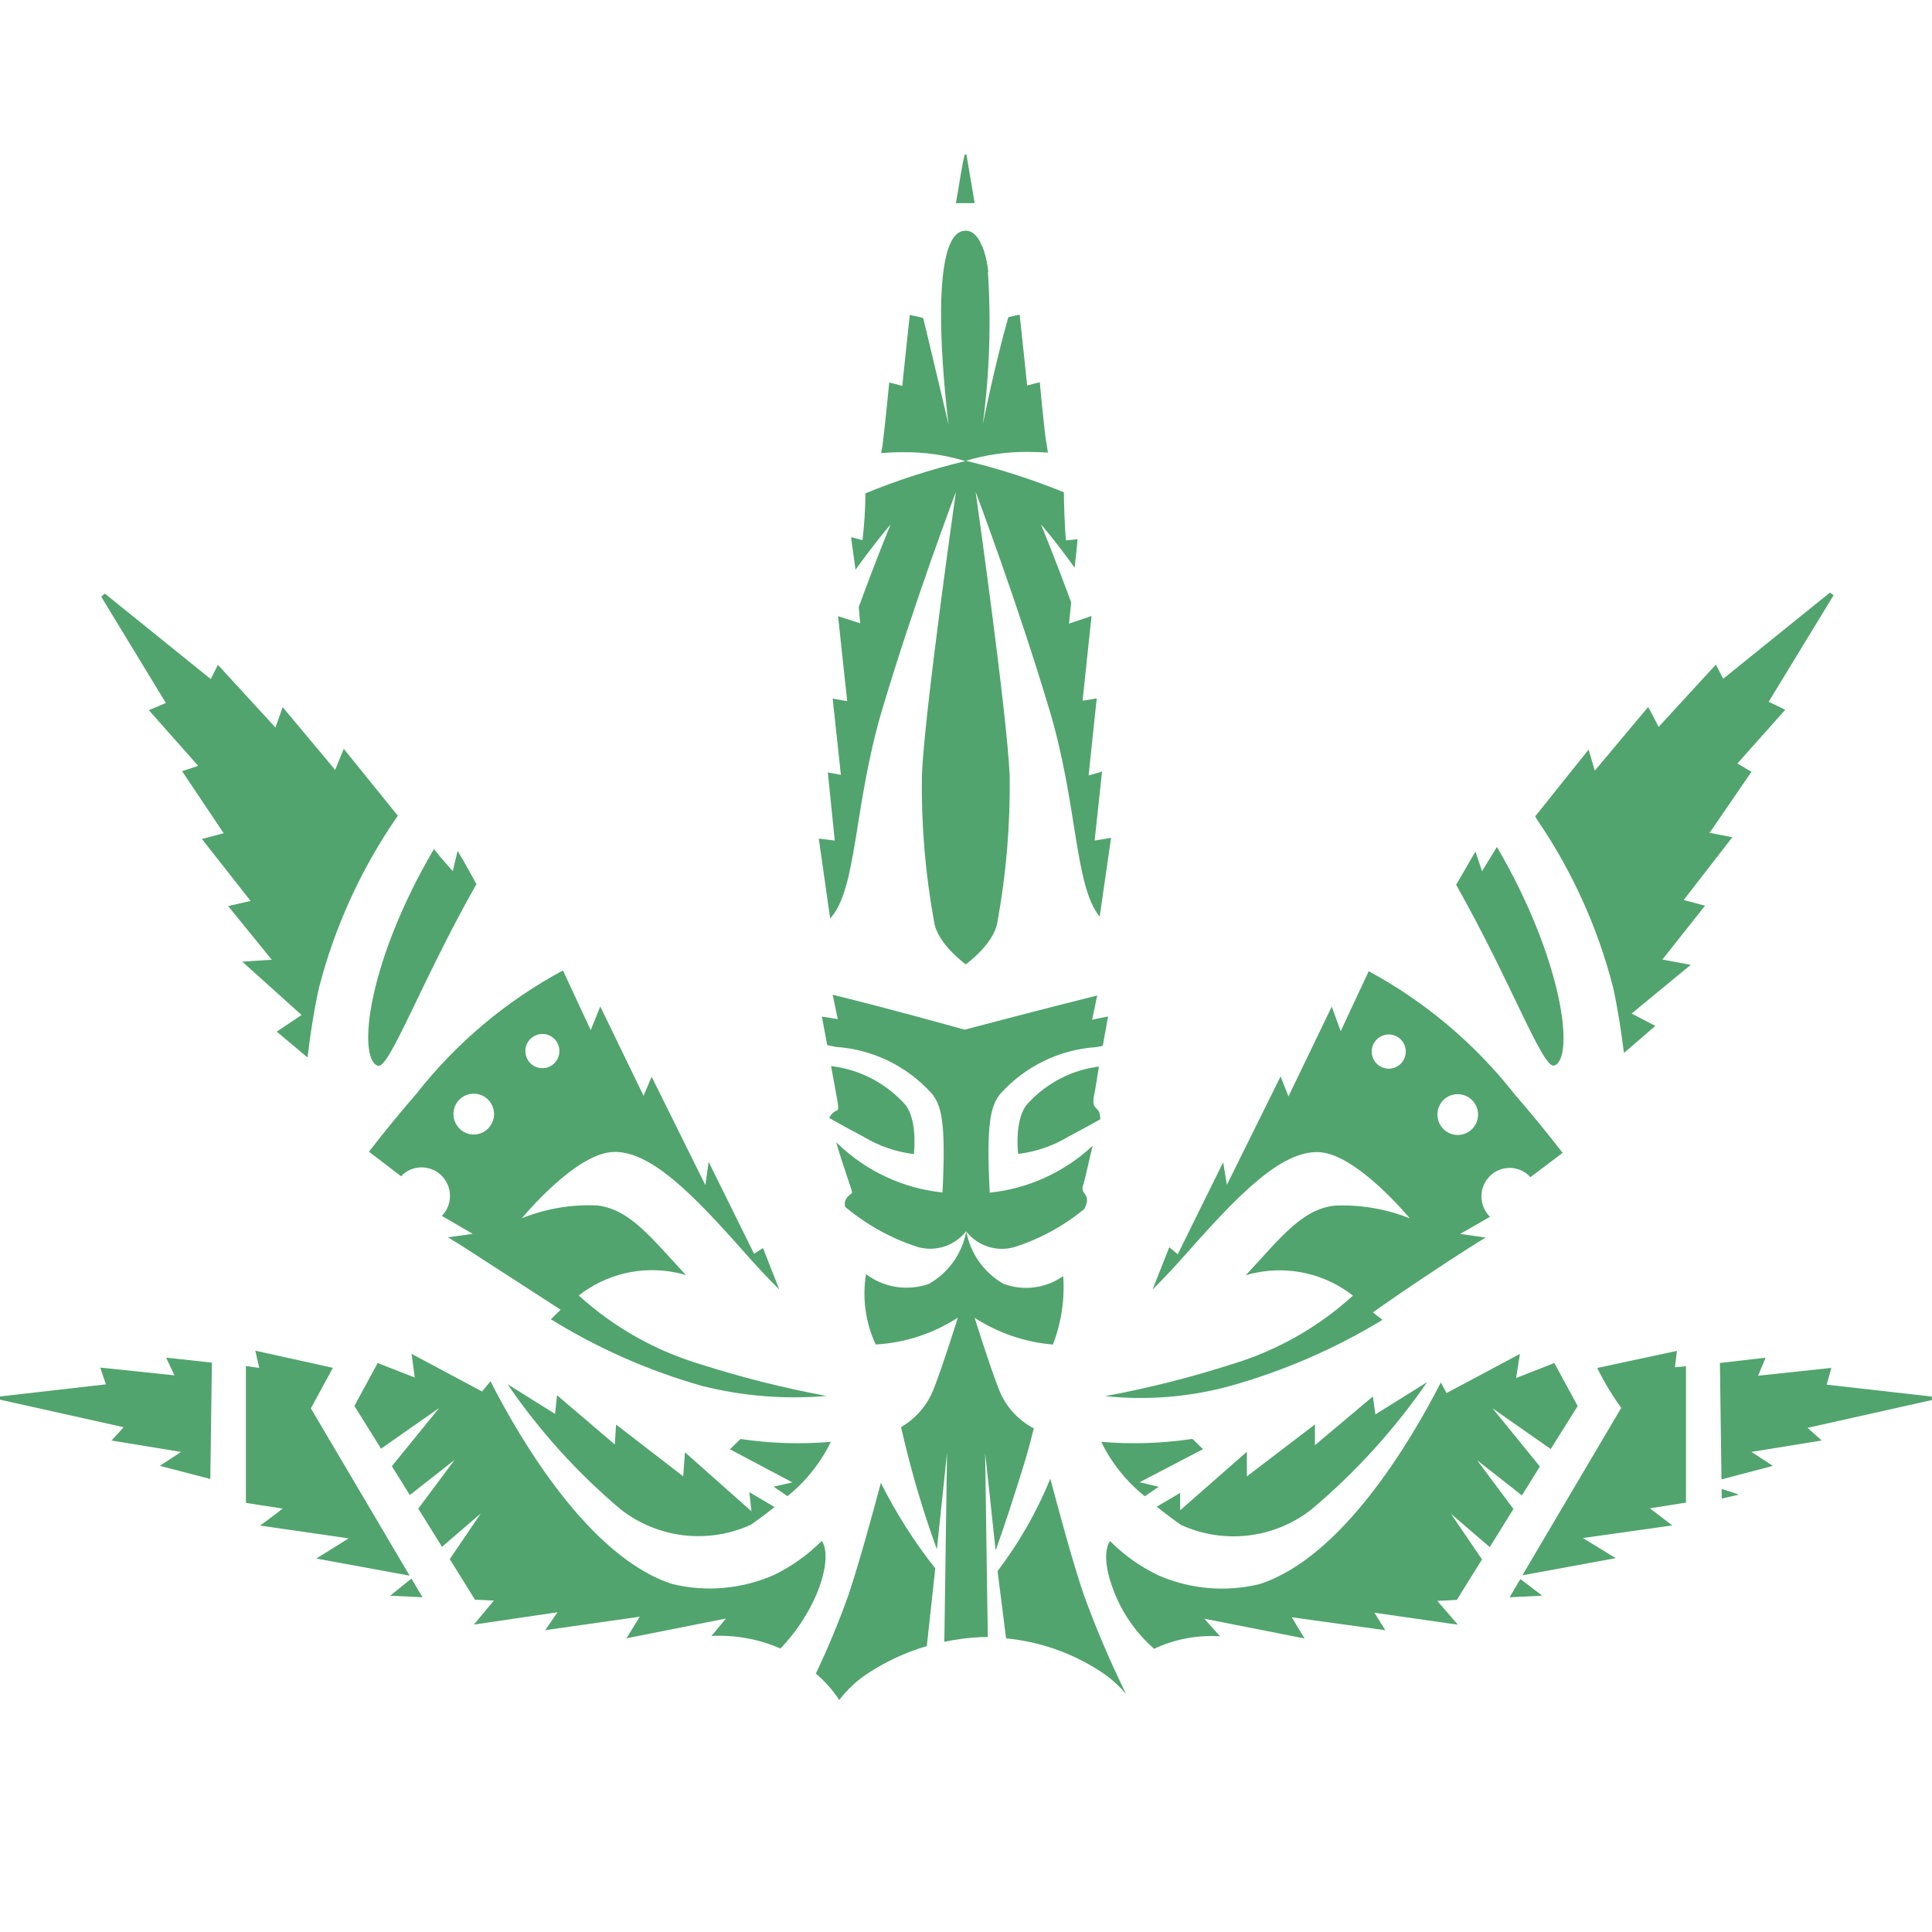
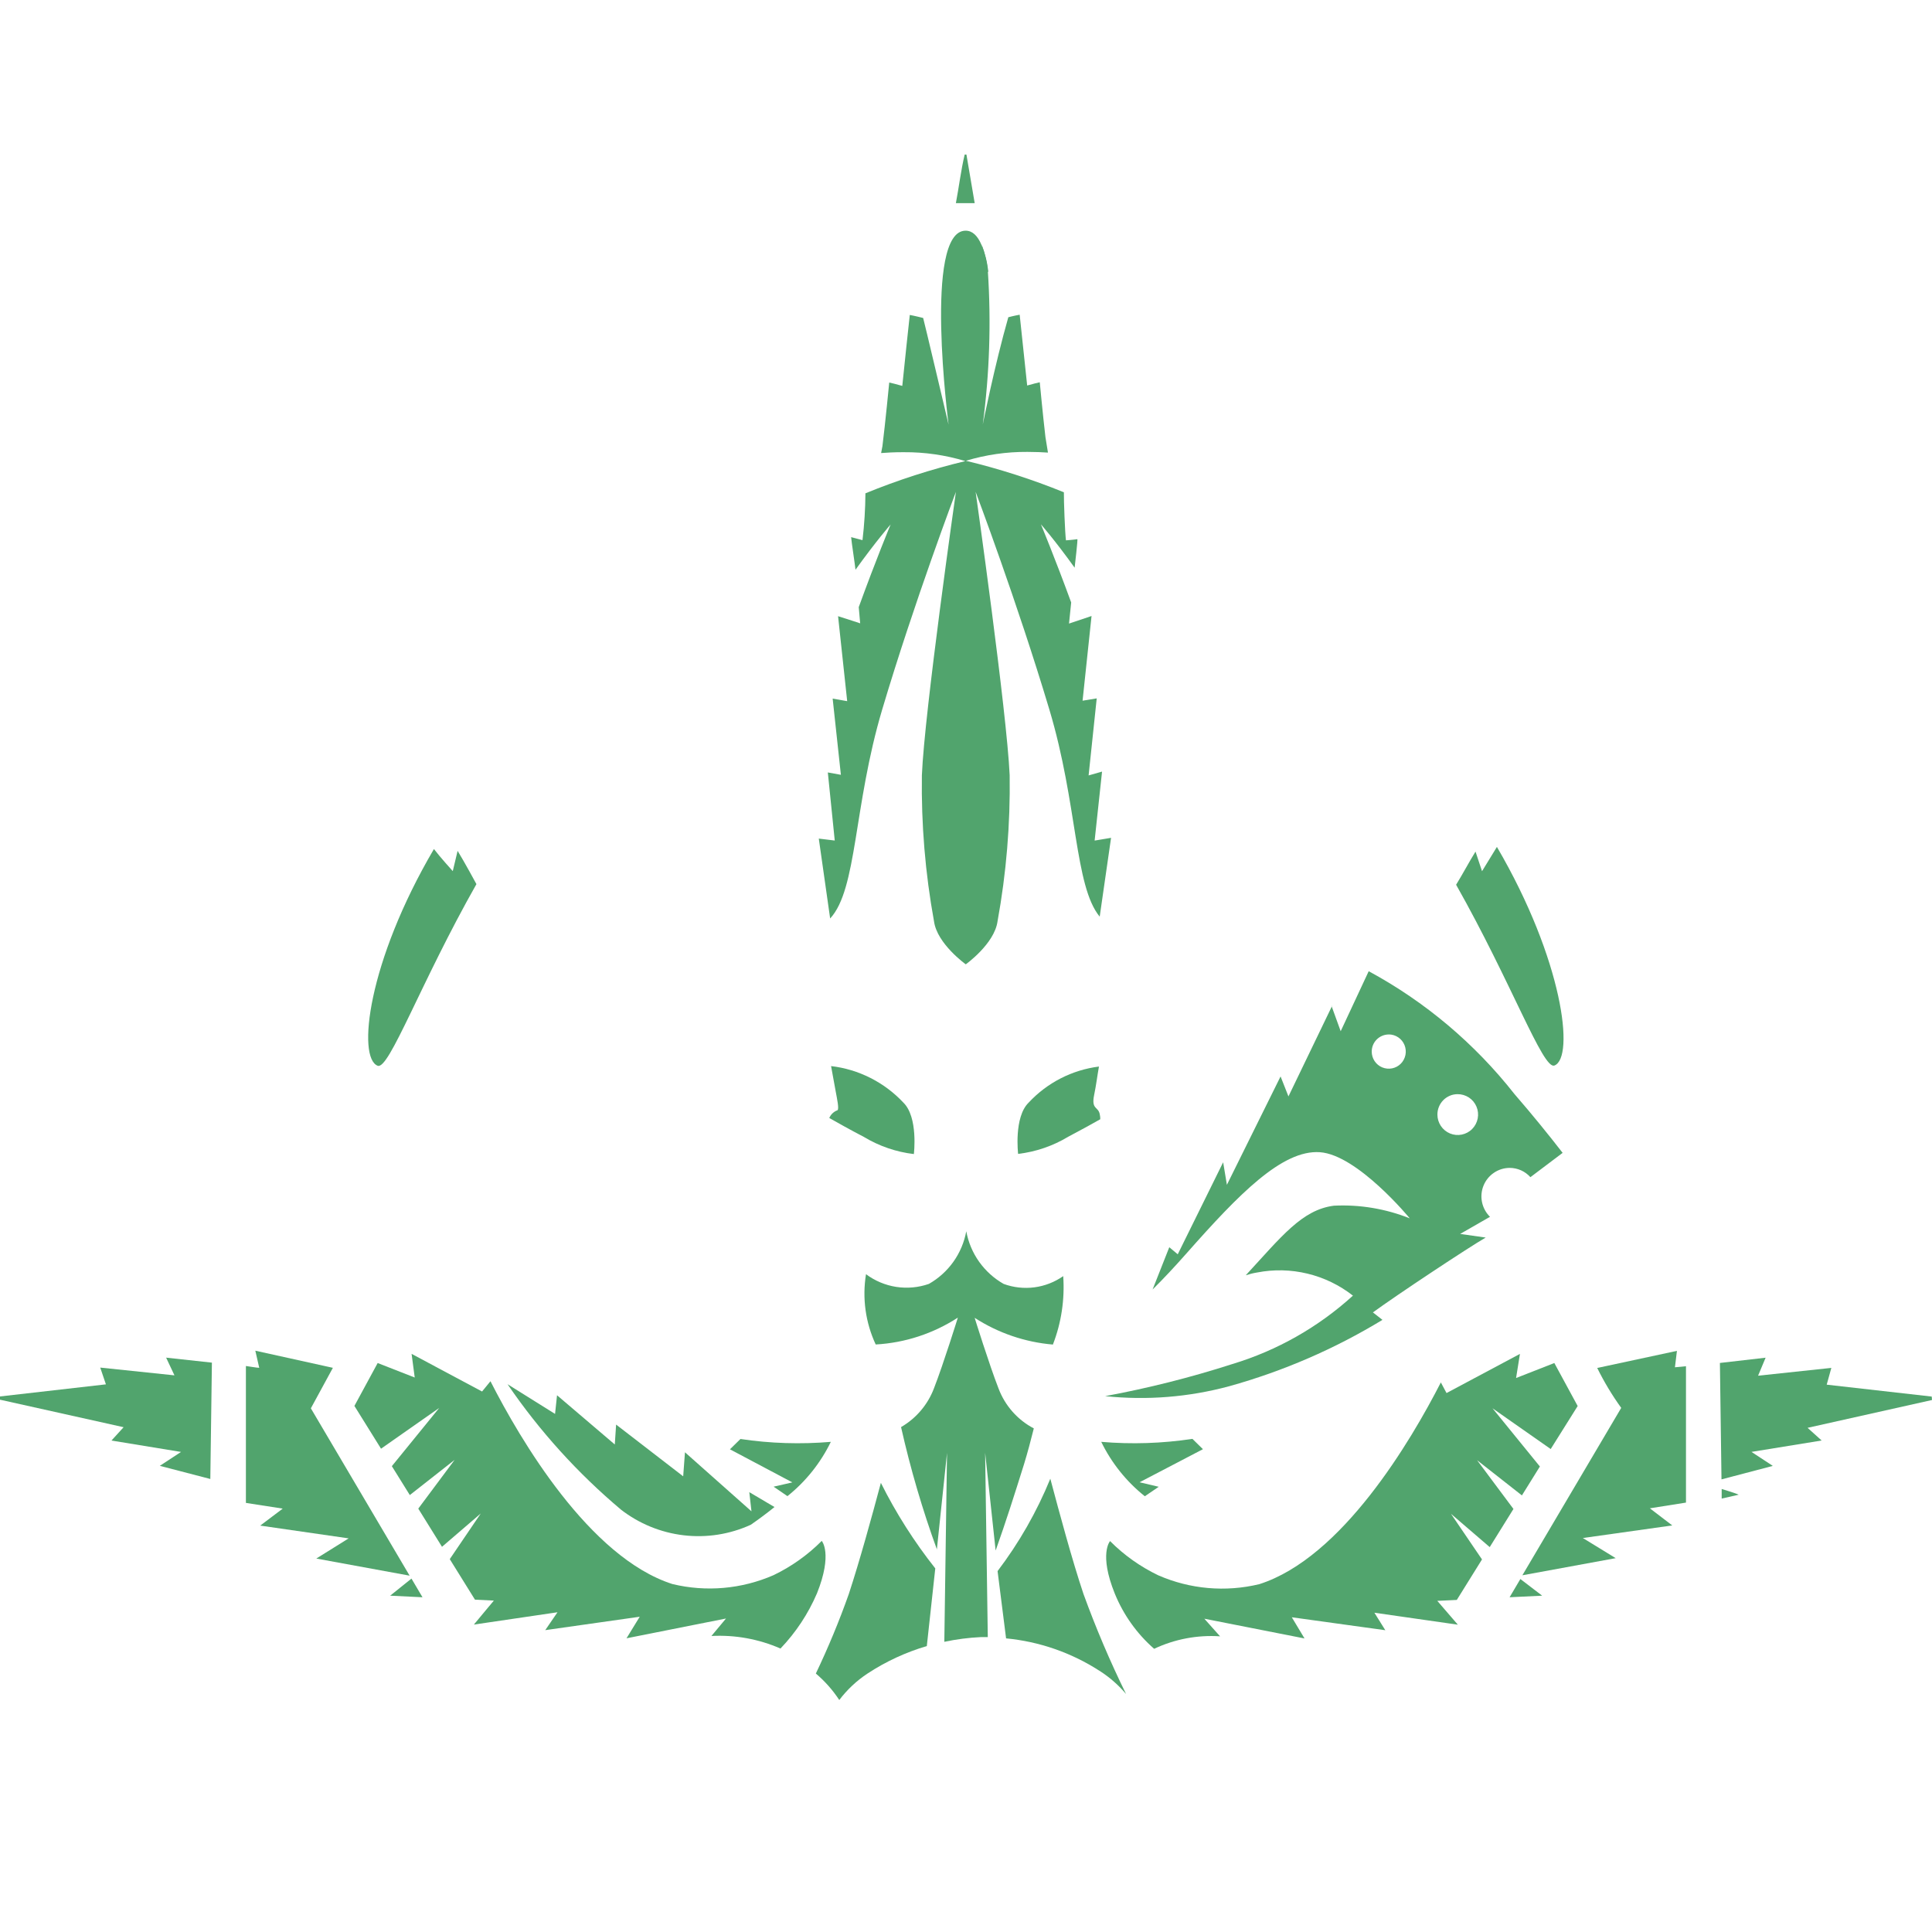
<svg xmlns="http://www.w3.org/2000/svg" width="50" height="50" version="1.1" viewBox="0 0 50 50">
  <defs>
    <style>
      .cls-1 {
        fill: none;
      }

      .cls-2 {
        fill: #51a46d;
      }
    </style>
  </defs>
  <g>
    <g id="Laag_1">
      <g>
        <rect class="cls-1" x="0" width="50" height="50" />
        <g>
          <path class="cls-2" d="M25.576,7.029c-.025-.239-.082-.473-.169-.697l.123.726.046-.029Z" />
          <path class="cls-2" d="M24.245,40.109l.264-2.509-.07,4.89c.312-.066.628-.107.946-.122h.179l-.069-4.772.272,2.532c.267-.75.48-1.422.734-2.232.094-.307.176-.617.254-.929-.42-.22-.745-.588-.913-1.033-.245-.629-.618-1.829-.618-1.829.609.394,1.304.631,2.025.692.218-.563.309-1.168.267-1.771-.222.155-.478.255-.746.29-.268.035-.541.005-.795-.088-.251-.142-.467-.338-.635-.573-.167-.235-.281-.505-.333-.79-.052.284-.166.554-.333.789-.167.235-.384.431-.634.573-.271.095-.561.121-.845.078-.284-.044-.553-.157-.783-.329-.101.618-.013,1.252.251,1.819.757-.042,1.489-.282,2.126-.695,0,0-.373,1.2-.618,1.829-.16.423-.461.778-.852,1.004.243,1.077.553,2.138.931,3.175" />
          <path class="cls-2" d="M21.719,43.998c.204-.27.452-.502.734-.688.473-.311.99-.55,1.533-.71l.219-2.01c-.544-.687-1.016-1.429-1.408-2.214-.236.886-.552,2.032-.83,2.877-.248.701-.533,1.387-.853,2.058.235.199.44.431.609.689" />
          <path class="cls-2" d="M26.037,42.401c.859.082,1.687.369,2.414.837.26.164.493.368.692.604-.414-.843-.782-1.708-1.103-2.591-.294-.878-.618-2.081-.858-2.982-.349.854-.808,1.658-1.365,2.391l.22,1.74Z" />
          <path class="cls-2" d="M26.353,29.862c.457-.054.897-.205,1.292-.443.336-.177.621-.335.83-.453.001-.041-.003-.081-.012-.121-.034-.215-.226-.118-.147-.505.051-.245.081-.493.125-.738-.696.088-1.34.418-1.819.933-.388.375-.273,1.329-.273,1.329" />
          <path class="cls-2" d="M23.651,29.864s.116-.952-.272-1.329c-.493-.526-1.156-.861-1.871-.945.042.225.083.45.123.673.029.161.092.443.041.471-.047.017-.089.043-.126.078-.036.034-.065.076-.084.122.213.121.523.295.896.49.395.238.835.389,1.292.443" />
          <path class="cls-2" d="M34.477,26.027l-1.132,2.348-.204-.517-1.389,2.805-.097-.583-1.175,2.381-.219-.183-.432,1.094c.277-.274.574-.59.893-.952,1.33-1.504,2.459-2.669,3.436-2.601.976.068,2.327,1.712,2.327,1.712-.624-.249-1.293-.361-1.963-.328-.83.106-1.36.804-2.282,1.801.096-.031.194-.056.294-.072.432-.084.877-.074,1.305.03.428.103.829.298,1.175.569-.897.816-1.964,1.421-3.123,1.771-1.078.347-2.177.624-3.29.83,1.077.113,2.166.026,3.213-.257,1.393-.388,2.727-.965,3.964-1.717l-.247-.193c.605-.443,2.476-1.683,2.919-1.937l-.661-.094.772-.443c-.104-.102-.176-.234-.206-.377-.03-.144-.017-.293.038-.429.055-.136.149-.252.27-.334s.263-.126.409-.126c.101 0.0.2.022.293.063.092.041.174.102.242.177l.834-.629c-.355-.458-.778-.982-1.245-1.52-1.028-1.308-2.312-2.391-3.774-3.181l-.725,1.553-.235-.648M37.721,28.317c.104-.001.206.029.294.086.087.057.155.139.196.236.041.096.052.203.032.306-.02.103-.069.198-.143.272-.073.075-.167.125-.269.146-.102.021-.208.011-.305-.029-.096-.04-.179-.108-.237-.195-.058-.087-.089-.189-.089-.294-0-.069.013-.137.039-.201.026-.064.064-.122.112-.171.048-.049.106-.088.169-.115.063-.027.131-.041.2-.041ZM35.941,26.771c.087,0,.172.026.245.075.073.049.129.118.162.199.033.081.042.17.025.256-.017.086-.059.165-.12.227-.062.062-.14.104-.226.121-.085.017-.174.008-.255-.025-.08-.033-.149-.09-.198-.163-.048-.073-.074-.158-.074-.246,0-.117.046-.23.129-.313.083-.083.195-.13.312-.13Z" />
          <path class="cls-2" d="M16.065,39.065c.472.367,1.035.598,1.628.668.593.07,1.194-.024,1.737-.272.229-.159.432-.311.614-.459l-.652-.385c.022.19.035.307.056.496l-1.721-1.528c-.018.235-.028.385-.046.622l-1.736-1.339-.034.515-1.495-1.274c-.021.195-.034.313-.051.483l-1.23-.769c.827,1.212,1.816,2.304,2.937,3.247" />
-           <path class="cls-2" d="M10.294,21.109l-1.398-1.73-.222.546-1.358-1.624-.187.528-1.49-1.624-.184.37-2.743-2.214-.091.084,1.672,2.749-.441.185,1.277,1.441-.416.139,1.076,1.605-.564.148,1.26,1.604-.58.133,1.128,1.389-.763.05,1.534,1.38-.642.431.797.669c.069-.591.163-1.197.294-1.796.411-1.596,1.101-3.104,2.039-4.456" />
          <path class="cls-2" d="M21.503,37.315c-.78.066-1.566.042-2.34-.074l-.272.267,1.615.856-.485.111.358.245c.474-.379.857-.859,1.123-1.405Z" />
-           <path class="cls-2" d="M25.002,31.865c.146.188.345.328.572.4.226.072.469.074.697.004.655-.211,1.264-.545,1.794-.985.203-.404-.128-.356-.031-.621.051-.148.2-.865.247-1.013-.734.686-1.67,1.113-2.667,1.216-.095-1.822.028-2.261.282-2.567.64-.708,1.529-1.138,2.478-1.2l.166-.034c.046-.248.091-.5.137-.759l-.413.084.132-.627c-1.468.365-3.433.886-3.433.886-.461-.13-1.884-.527-3.414-.905l.132.63-.411-.065.138.738.222.047c.95.062,1.838.492,2.478,1.2.254.304.377.738.283,2.567-1.015-.105-1.967-.547-2.705-1.256l-.044-.046c.092.353.222.698.332,1.048.029.093.097.255.069.274-.176.123-.2.239-.169.354.55.46,1.182.811,1.862,1.033.227.068.47.066.696-.006.226-.072.426-.211.572-.399" />
          <path class="cls-2" d="M38.186,22.039c-.173.28-.336.59-.502.858,1.436,2.54,2.247,4.788,2.543,4.679.534-.199.22-2.741-1.487-5.658l-.385.629-.169-.508Z" />
          <path class="cls-2" d="M45.873,37.932l-.545-.357,1.816-.295-.364-.328,3.22-.72-.007-.089-2.718-.308.12-.434-1.896.202.195-.466-1.183.136.041,3.013,1.322-.347" />
          <path class="cls-2" d="M25.011,4h-.045c-.093.381-.156.886-.228,1.258h.487l-.214-1.258Z" />
          <path class="cls-2" d="M28.5,37.315c.267.548.652,1.029,1.128,1.408l.36-.245-.496-.117,1.64-.856-.272-.267c-.781.118-1.572.144-2.36.077Z" />
          <path class="cls-2" d="M4.299,35.135l.216.459-1.921-.201.147.434-2.741.313v.084l3.199.712-.314.345,1.8.295-.549.36,1.307.34.041-3.011-1.194-.13" />
-           <path class="cls-2" d="M33.938,39.065c1.141-.958,2.148-2.066,2.995-3.295l-1.338.834-.065-.464-1.499,1.261v-.537l-1.762,1.345v-.639l-1.727,1.517v-.452l-.606.359c.187.148.395.309.631.472.544.248,1.144.342,1.737.272.593-.07,1.156-.3,1.628-.668" />
          <path class="cls-2" d="M44.997,38.683c-.06-.034-.44-.148-.44-.148v.248l.44-.1Z" />
-           <path class="cls-2" d="M10.915,30.212c.144.001.285.044.405.125.12.081.214.195.269.329s.071.281.043.424c-.027.142-.096.274-.197.377l.799.465-.642.089c.201.123.339.205.474.295.815.526,1.63,1.052,2.443,1.579l-.251.248c1.221.756,2.54,1.337,3.92,1.727,1.049.263,2.135.35,3.213.257-1.113-.206-2.212-.483-3.29-.829-1.159-.35-2.226-.956-3.123-1.771.347-.272.748-.466,1.175-.57.428-.103.873-.113,1.305-.03.1.017.198.041.294.072-.922-.995-1.452-1.694-2.282-1.801-.67-.033-1.34.079-1.963.329,0,0,1.349-1.643,2.327-1.712.978-.069,2.106,1.097,3.436,2.601.322.365.621.682.9.959l-.424-1.076-.231.148-1.175-2.378-.085.602-1.39-2.805-.21.493-1.12-2.312-.247.613-.719-1.545c-1.468.789-2.758,1.875-3.79,3.188-.46.533-.881,1.049-1.23,1.503l.83.635c.068-.072.149-.13.239-.169.09-.039.188-.06.286-.06M14.037,26.758c.087,0,.172.026.245.075.072.049.129.118.162.199.033.081.042.17.025.256-.017.086-.059.165-.121.227-.062.062-.14.104-.226.121-.085.017-.174.008-.254-.025-.081-.034-.149-.09-.198-.163-.048-.073-.074-.159-.074-.246,0-.117.046-.23.129-.313.083-.083.195-.13.312-.13ZM12.257,28.304c.104-.001.206.029.293.087.087.058.155.14.195.236.041.097.052.203.032.306-.02.103-.07.197-.143.272-.073.074-.167.125-.269.146-.102.021-.208.011-.304-.029-.096-.04-.179-.108-.237-.195-.058-.087-.089-.189-.089-.294-0-.069.013-.138.039-.202s.064-.122.113-.171c.049-.049.106-.088.169-.115.063-.027.132-.041.2-.041Z" />
          <path class="cls-2" d="M6.731,39.482l2.292.331-.837.522,2.415.443-2.556-4.331.57-1.048-2.007-.443.101.443c-.056,0-.294-.041-.345-.047v3.543l.953.148-.587.443" />
          <path class="cls-2" d="M11.717,22.544s-.336-.372-.487-.571c-1.718,2.926-1.991,5.404-1.455,5.609.294.111,1.111-2.152,2.555-4.701,0,0-.314-.58-.487-.861l-.125.524Z" />
          <path class="cls-2" d="M43.346,35.395l.053-.435-2.063.443c.178.361.386.707.621,1.033l-2.558,4.332,2.415-.443-.85-.521,2.314-.326-.58-.443.935-.148v-3.529l-.294.028" />
-           <path class="cls-2" d="M42.027,27.251l.813-.701-.614-.319,1.53-1.261-.734-.137,1.104-1.393-.552-.148,1.258-1.624-.587-.115,1.082-1.579-.363-.215,1.238-1.39-.429-.207,1.68-2.757-.094-.069-2.763,2.23-.189-.366-1.482,1.612s-.251-.493-.272-.514l-1.38,1.647-.16-.546c-.461.573-.956,1.199-1.382,1.728.015.033.033.064.054.093.901,1.32,1.566,2.788,1.963,4.338.122.562.211,1.135.279,1.686" />
          <path class="cls-2" d="M39.347,40.865l-.279.472.843-.041-.564-.431Z" />
          <path class="cls-2" d="M10.099,41.296l.835.041-.285-.483-.551.441Z" />
          <path class="cls-2" d="M40.83,36.388l-.604-1.113-.99.388.1-.624-1.9,1.013-.147-.275c-.771,1.507-2.555,4.538-4.698,5.221-.873.211-1.791.131-2.615-.229-.463-.222-.885-.521-1.248-.886,0,0-.294.329.122,1.358.224.55.573,1.04,1.019,1.43.532-.251,1.119-.362,1.706-.323l-.407-.456,2.593.511-.329-.548,2.42.335-.283-.453,2.16.31-.532-.617.505-.024.652-1.048-.803-1.181,1.003.862.614-.987-.941-1.262,1.16.911.465-.748-1.226-1.507,1.506,1.055.698-1.113Z" />
          <path class="cls-2" d="M21.265,39.88c-.363.364-.785.664-1.248.886-.824.359-1.742.44-2.615.229-2.152-.688-3.947-3.752-4.709-5.249l-.217.266-1.824-.974.081.612-.959-.375-.602,1.11.689,1.107,1.506-1.055-1.226,1.507.465.748,1.16-.911-.941,1.262.614.988,1.003-.862-.802,1.181.652,1.049.489.024-.272.326-.245.295,2.164-.319-.317.463,2.445-.347-.342.558,2.575-.512-.377.452c.613-.032,1.224.079,1.787.325.398-.416.718-.9.945-1.43.413-1.033.122-1.357.122-1.357" />
          <path class="cls-2" d="M28.329,21.754l.192-1.785-.348.099.21-1.994-.366.06.232-2.192-.358.121-.225.075c.019-.186.037-.367.056-.546-.424-1.16-.783-2.022-.783-2.022,0,0,.361.409.872,1.122.009-.086.087-.738.07-.738-.092.015-.294.03-.294.03-.026-.193-.057-1.033-.054-1.244-.824-.335-1.671-.607-2.536-.815.517-.156,1.054-.234,1.593-.23.205,0,.401.009.531.018-.021-.133-.043-.266-.065-.399-.069-.591-.147-1.421-.147-1.421-.044.007-.175.043-.326.084l-.194-1.832c-.128.022-.294.065-.294.065-.355,1.244-.661,2.775-.661,2.775.174-1.312.219-2.638.132-3.959-.021-.239-.078-.474-.169-.697-.096-.223-.228-.359-.407-.359-1.097,0-.441,5.019-.441,5.019,0,0-.652-2.759-.658-2.76-.04-.01-.232-.058-.346-.078,0,0-.159,1.466-.194,1.836-.156-.043-.294-.08-.338-.087,0,0-.104,1.075-.176,1.646-.013.062-.025.123-.034.179.125-.01.354-.024.587-.022.539-.004,1.077.074,1.593.23-.882.212-1.746.49-2.586.834-.003.405-.028.81-.076,1.212l-.294-.078c.007.109.104.738.113.844.53-.738.909-1.172.909-1.172,0,0-.383.921-.825,2.14.012.137.025.276.037.419l-.167-.055-.405-.13.236,2.199-.376-.066.213,1.972-.338-.061.179,1.762-.413-.05.294,2.067c.702-.753.602-2.903,1.346-5.404.833-2.797,1.909-5.637,1.909-5.637,0,0-.815,5.703-.881,7.336-.018,1.267.087,2.532.314,3.779.079.582.822,1.113.822,1.113,0,0,.743-.531.822-1.113.227-1.246.332-2.512.314-3.779-.072-1.633-.881-7.336-.881-7.336,0,0,1.072,2.84,1.909,5.637.734,2.449.647,4.562,1.302,5.357l.294-2.04-.424.071" />
        </g>
      </g>
    </g>
  </g>
</svg>